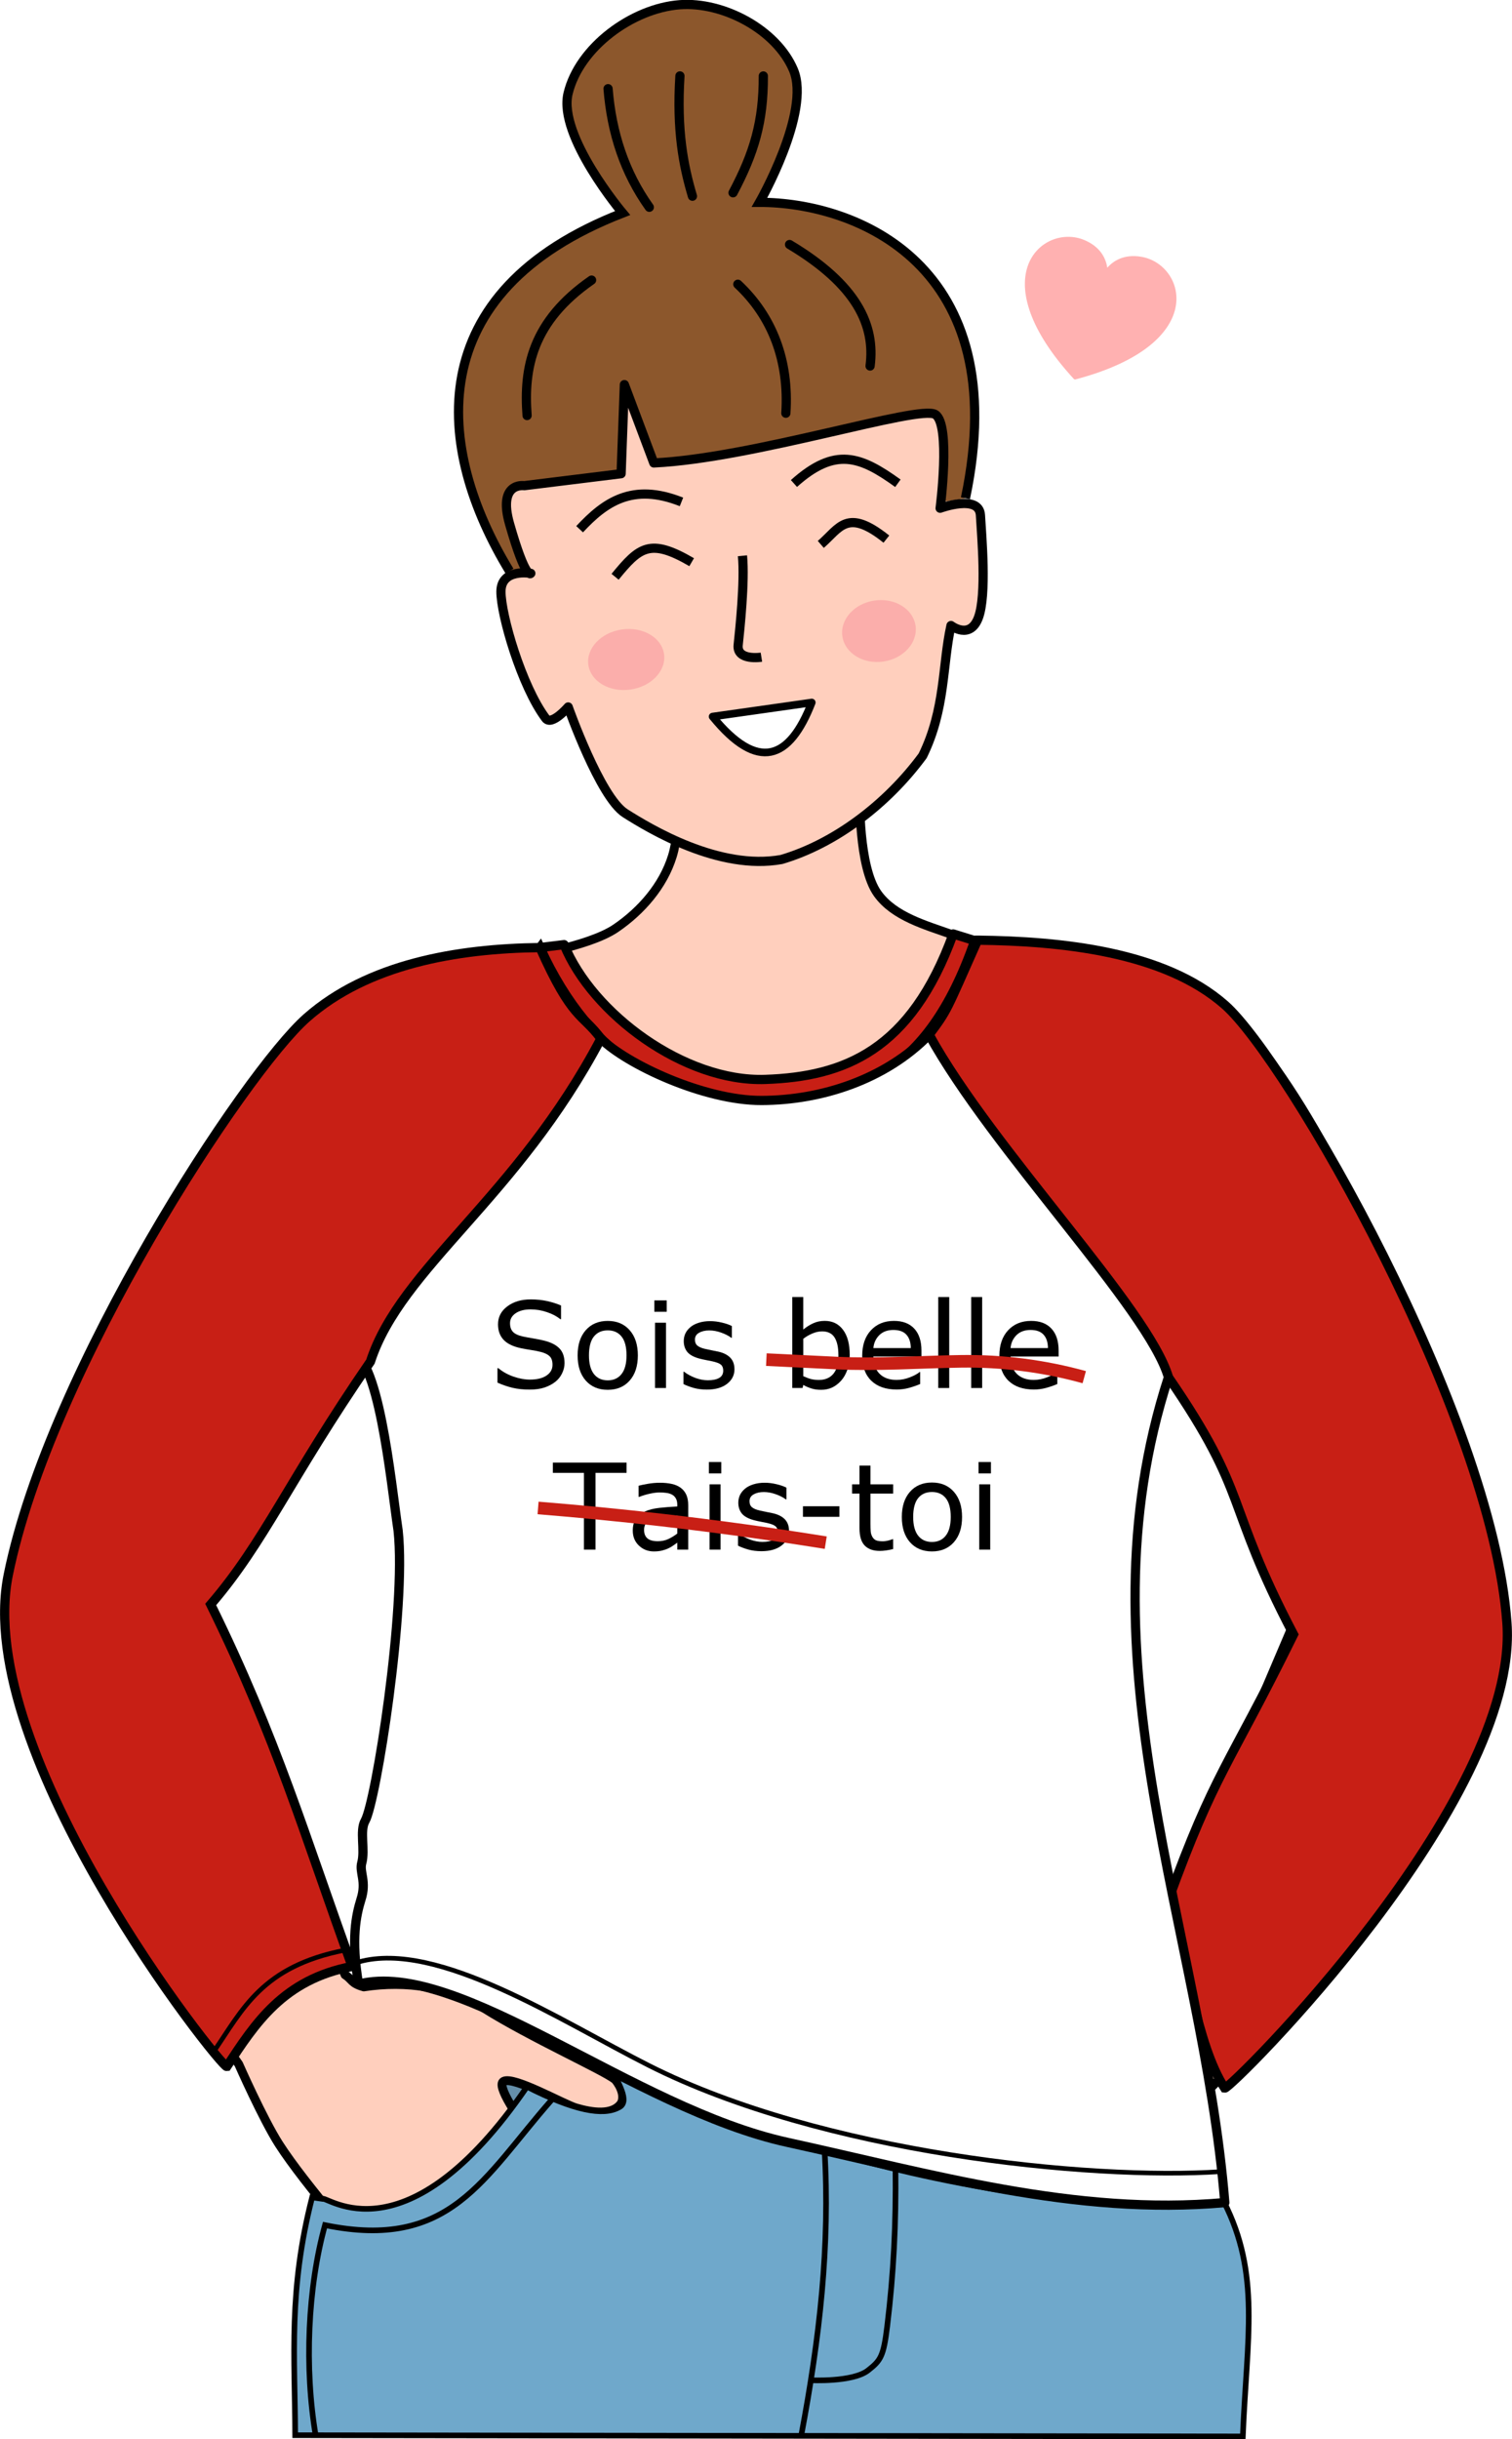
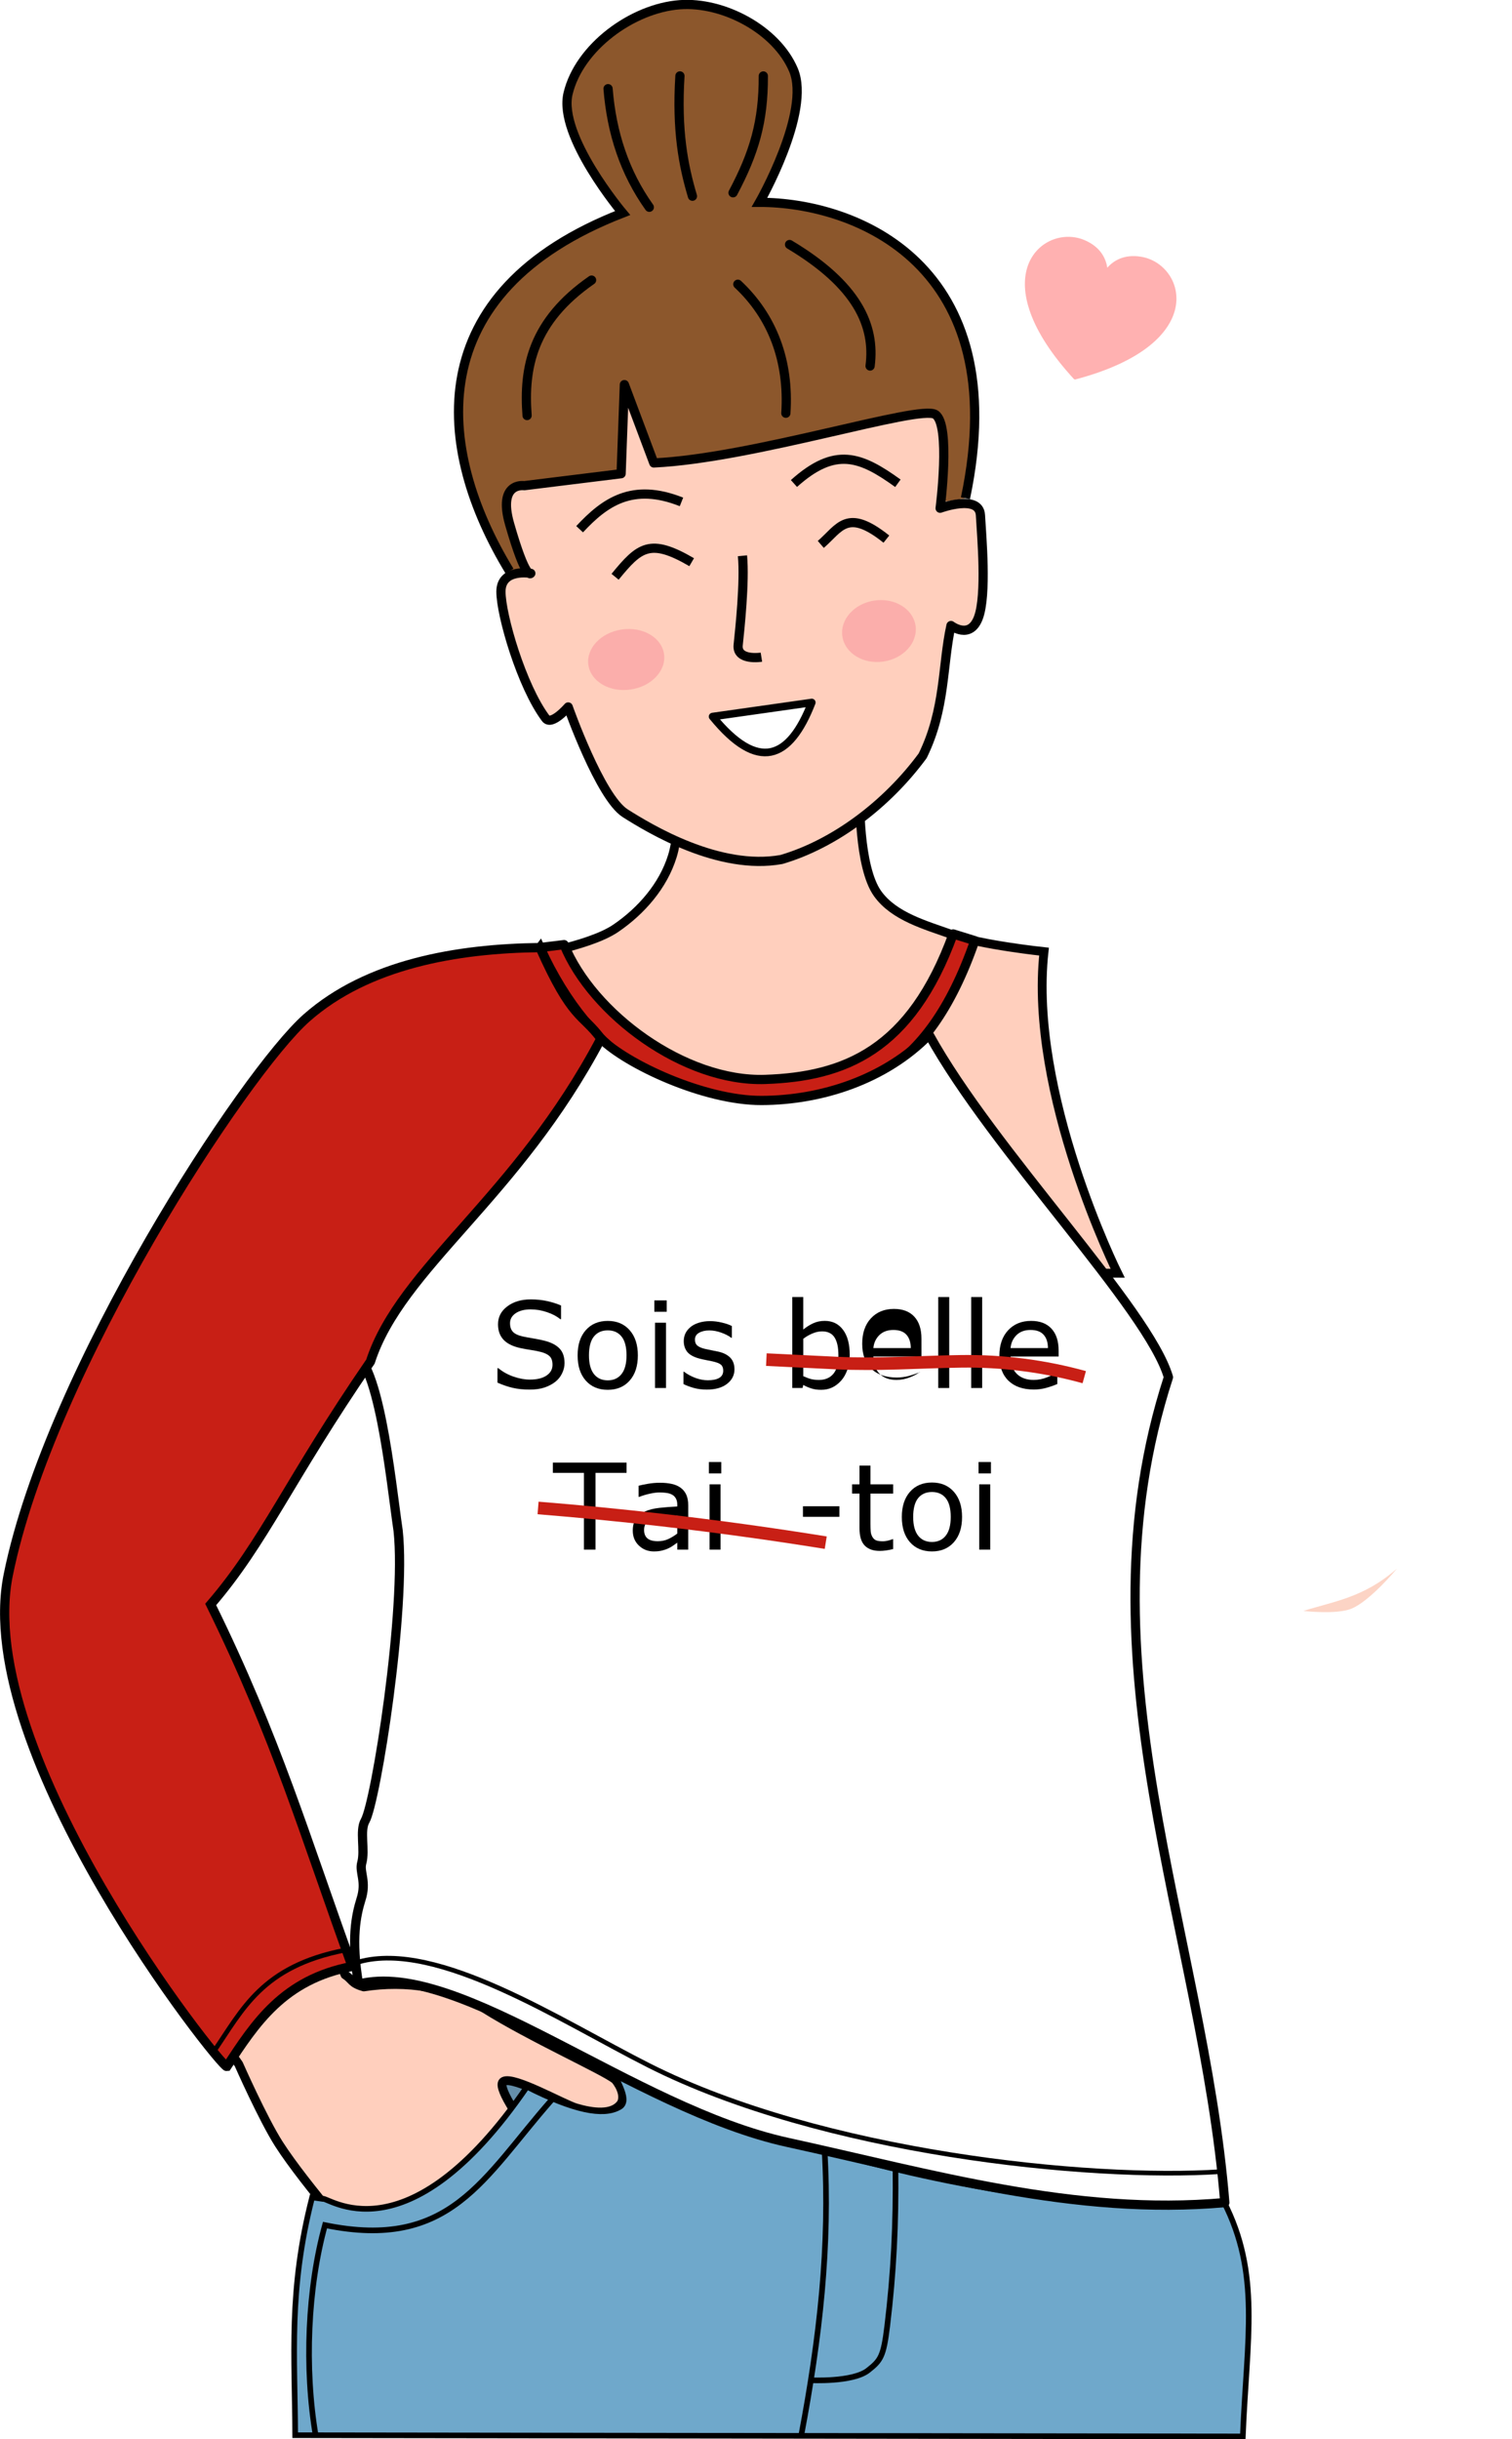
<svg xmlns="http://www.w3.org/2000/svg" xmlns:ns1="http://www.inkscape.org/namespaces/inkscape" xmlns:ns2="http://sodipodi.sourceforge.net/DTD/sodipodi-0.dtd" width="86.318mm" height="139.16mm" viewBox="0 0 86.318 139.16" version="1.1" id="svg1347" ns1:version="1.0.2 (e86c8708, 2021-01-15)" ns2:docname="Av-milkpowe-hiver.svg">
  <defs id="defs1341">
    <ns1:path-effect effect="spiro" id="path-effect2136" is_visible="true" lpeversion="1" />
    <ns1:path-effect effect="spiro" id="path-effect2134" is_visible="true" lpeversion="1" />
    <ns1:path-effect effect="spiro" id="path-effect1306" is_visible="true" lpeversion="1" />
    <ns1:path-effect effect="spiro" id="path-effect1308" is_visible="true" lpeversion="1" />
    <filter ns1:collect="always" style="color-interpolation-filters:sRGB" id="filter1435-4-1" x="-0.581" width="2.162" y="-0.612" height="2.223">
      <feGaussianBlur ns1:collect="always" stdDeviation="0.496" id="feGaussianBlur1437-4-3" />
    </filter>
    <filter ns1:collect="always" style="color-interpolation-filters:sRGB" id="filter1307-7-7" x="-0.583" width="2.167" y="-0.614" height="2.228">
      <feGaussianBlur ns1:collect="always" stdDeviation="0.498" id="feGaussianBlur1309-9-8" />
    </filter>
  </defs>
  <ns2:namedview id="base" pagecolor="#ffffff" bordercolor="#666666" borderopacity="1.0" ns1:pageopacity="0.0" ns1:pageshadow="2" ns1:zoom="0.46955663" ns1:cx="442.16042" ns1:cy="502.10035" ns1:document-units="mm" ns1:current-layer="layer1" ns1:document-rotation="0" showgrid="false" ns1:window-width="1434" ns1:window-height="851" ns1:window-x="0" ns1:window-y="23" ns1:window-maximized="0" ns1:snap-global="false" />
  <g ns1:label="Calque 1" ns1:groupmode="layer" id="layer1" transform="translate(37.321,-74.516)">
    <g id="g2254">
      <path style="fill:#658faa;fill-opacity:1;stroke:none;stroke-width:0.265px;stroke-linecap:butt;stroke-linejoin:miter;stroke-opacity:1" d="m -8.13,194.752 -0.445,-1.543 1.32,0.318 z" id="path2016" />
-       <path style="fill:#ffcfbd;fill-opacity:1;stroke:#000000;stroke-width:0.505;stroke-linecap:butt;stroke-linejoin:miter;stroke-miterlimit:4;stroke-dasharray:none;stroke-opacity:1" d="m 29.532,151.07 c 4.644,8.356 6.44,13.319 7.261,15.444 l -8.442,19.836 -0.588,10.771 c 10.634,-7.608 19.986,-27.345 19.78,-29.963 -0.079,-5.329 -7.485,-29.442 -15.882,-35.85 z" id="path2018" ns2:nodetypes="ccccccc" />
      <path style="fill:#ffcfbd;fill-opacity:1;stroke:#000000;stroke-width:0.504px;stroke-linecap:butt;stroke-linejoin:miter;stroke-opacity:1" d="m 1.323,118.902 c 0,0 0.266,2.736 -0.256,4.444 -0.523,1.707 -1.788,3.143 -3.232,4.127 -1.612,1.099 -5.607,1.676 -5.607,1.676 0.344,5.264 0.862,10.061 -2.268,17.833 12.289,0.068 36.524,0.172 36.524,0.172 0,0 -5.097,-10.242 -4.203,-18.348 0,0 -3.577,-0.375 -5.255,-0.974 -1.52,-0.543 -3.3,-1.021 -4.243,-2.331 -1.106,-1.537 -1.015,-5.589 -1.015,-5.589 -1.949,1.612 -2.953,1.258 -4.027,1.388 -1.074,0.13 -4.673,-0.802 -6.418,-2.397 z" id="path2020" ns2:nodetypes="czaccccaaczc" />
      <path style="fill:#ffb1b1;fill-opacity:1;stroke:none" ns1:connector-curvature="0" d="m 24.377,88.135 c -2.352,-0.736 -5.625,2.32 -0.374,8.023 0.009,-0.009 0.037,-0.001 0.041,0.012 7.741,-2.028 6.315,-6.586 3.785,-7.006 -0.987,-0.164 -1.591,0.233 -1.936,0.626 -0.079,-0.517 -0.373,-1.177 -1.292,-1.572 -0.074,-0.03 -0.148,-0.06 -0.224,-0.083 z" fill="none" stroke="#000000" stroke-linejoin="round" stroke-width="0.068" id="path2022" />
      <path style="fill:#ffcfbd;fill-opacity:1;stroke:#000000;stroke-width:0.505;stroke-linecap:round;stroke-linejoin:round;stroke-miterlimit:4;stroke-dasharray:none;stroke-opacity:1" d="m -1.859,194.512 c -0.494,0.704 -1.656,0.53 -2.569,0.263 -0.722,-0.211 -3.541,-1.821 -4.138,-1.521 -0.893,0.449 4.739,7.077 4.922,7.555 0.335,0.879 -0.396,2.399 -2.306,1.625 -1.014,-0.411 -2.41,-2.23 -2.41,-2.23 0,0 1.613,2.174 1.546,2.485 -0.226,1.045 -1.754,1.38 -2.545,1.079 -0.312,-0.119 -1.096,-1.052 -1.629,-1.715 0.319,0.457 0.634,1.046 0.455,1.43 -0.339,0.73 -1.558,0.844 -2.332,0.625 -0.447,-0.127 -0.928,-0.71 -1.244,-1.156 l 0.366,0.562 c -1.203,0.824 -2.126,0.253 -2.52,-0.23 0,0 -3.652,-4.132 -5.132,-6.445 -0.918,-1.434 -2.298,-4.562 -2.298,-4.562 -1.643,-2.312 -6.57,-10.04 -8.942,-15.518 -1.706,-3.942 -3.544,-6.257 -3.738,-12.332 0.533,-7.117 10.999,-24.844 16.662,-31.726 l 2.278,18.907 c -2.222,4.24 -6.123,9.153 -9.086,12.8 l 8.895,22.769 c 0.425,0.268 0.33,0.483 1.071,0.692 2.414,-0.376 4.936,0.008 6.88,1.227 2.647,1.661 6.797,3.518 7.476,4.061 0.347,0.426 0.547,0.966 0.339,1.356 z" id="path2024" ns2:nodetypes="csscsccscsscccscaccccccccc" />
      <path style="fill:#c81f15;fill-opacity:1;stroke:#000000;stroke-width:0.527;stroke-linecap:butt;stroke-linejoin:round;stroke-miterlimit:4;stroke-dasharray:none;stroke-opacity:1" d="m -6.493,128.575 c 3.005,6.546 7.646,8.893 12.82,8.758 5.029,-0.131 9.255,-1.245 12.001,-9.153 l -1.234,-0.383 c -2.415,6.654 -6.214,8.146 -10.734,8.3 -4.603,0.156 -9.87,-3.745 -11.479,-7.69 z" id="path2026" ns2:nodetypes="caccacc" />
      <path style="opacity:0.586;fill:#fab79e;fill-opacity:1;stroke:none;stroke-width:0.265px;stroke-linecap:butt;stroke-linejoin:miter;stroke-opacity:1" d="m -26.711,164.47 c -1.748,-0.557 -3.444,-0.749 -5.352,-2.424 0,0 1.541,1.864 2.618,2.298 0.846,0.341 2.735,0.125 2.735,0.125 z" id="path2028" ns2:nodetypes="ccac" />
      <path style="opacity:0.586;fill:#fab79e;fill-opacity:1;stroke:none;stroke-width:0.265px;stroke-linecap:butt;stroke-linejoin:miter;stroke-opacity:1" d="m 37.085,166.422 c 1.748,-0.557 3.444,-0.749 5.352,-2.424 0,0 -1.541,1.864 -2.618,2.298 -0.846,0.341 -2.735,0.125 -2.735,0.125 z" id="path2030" ns2:nodetypes="ccac" />
      <path style="opacity:0.185;fill:#88878e;fill-opacity:1;stroke:none;stroke-width:0.265px;stroke-linecap:butt;stroke-linejoin:miter;stroke-opacity:1" d="m -11.035,181.776 c 5.918,1.278 15.081,9.861 14.909,10.373 -0.301,0.896 -4.365,-1.763 -6.381,-2.962 -3.101,-1.844 -5.156,-5.733 -8.692,-6.447 -1.741,-0.352 -2.388,0.321 -5.175,1.264 -1.716,0.58 0.651,-3.24 5.339,-2.227 z" id="path2032" ns2:nodetypes="ssaass" />
      <path style="opacity:0.185;fill:#88878e;fill-opacity:1;stroke:none;stroke-width:0.145px;stroke-linecap:butt;stroke-linejoin:miter;stroke-opacity:1" d="m -16.75,178.631 c 0.735,-0.618 8.08,1.717 9.428,3.282 0.339,0.394 -3.875,-1.248 -5.764,-2 -0.856,-0.341 -2.349,-1.055 -2.91,-0.402 -0.661,0.037 -1.006,-0.181 -0.754,-0.88 z" id="path2034" ns2:nodetypes="csscc" ns1:transform-center-x="-0.10527335" ns1:transform-center-y="-0.10527335" />
      <path style="opacity:0.185;fill:#88878e;fill-opacity:1;stroke:none;stroke-width:0.059px;stroke-linecap:butt;stroke-linejoin:miter;stroke-opacity:1" d="m -16.648,180.971 c 1.728,-1.05 4.393,-0.668 4.724,-0.036 0.097,0.186 -1.246,-0.078 -2.062,-0.159 -0.37,-0.036 -2.127,0.136 -2.272,0.452 -0.252,0.088 -0.41,0.042 -0.39,-0.257 z" id="path2036" ns2:nodetypes="csscc" ns1:transform-center-x="-0.048751794" ns1:transform-center-y="-0.10528227" />
-       <path style="fill:#c81f15;fill-opacity:1;stroke:#000000;stroke-width:0.527;stroke-linecap:butt;stroke-linejoin:miter;stroke-miterlimit:4;stroke-dasharray:none;stroke-opacity:1" d="m 18.491,128.153 c 4.759,0.056 10.647,0.638 14.125,3.702 3.528,3.108 15.221,23.312 16.091,35.246 0.744,10.202 -15.774,26.6 -16.112,26.544 -1.625,-2.474 -2.23,-7.629 -3.23,-10.698 2.687,-7.384 3.391,-7.53 7.16,-15.185 -3.959,-7.552 -2.465,-7.876 -7.144,-14.676 -2.167,-5.429 -8.857,-10.424 -13.662,-19.536 1.083,-1.465 0.913,-1.22 2.771,-5.397 z" id="path2038" ns2:nodetypes="csscccccc" />
      <path style="fill:#6fa8cb;fill-opacity:1;stroke:#000000;stroke-width:0.321px;stroke-linecap:butt;stroke-linejoin:miter;stroke-opacity:1" d="m -18.929,199.959 c 0.234,-0.223 4.755,3.713 11.694,-6.396 2.692,1.369 4.339,1.671 5.235,1.185 0.716,-0.325 -0.143,-1.504 -0.273,-2.034 0,0 5.754,3.357 12.114,4.534 0.976,0.181 12.295,3.785 22.7,2.863 2.115,4.139 1.318,7.776 1.089,13.404 l -54.099,-0.07 c -0.017,-4.523 -0.394,-8.252 0.967,-13.569 z" id="path2040" ns2:nodetypes="ccccsccccc" />
      <path style="fill:none;stroke:#000000;stroke-width:0.321px;stroke-linecap:butt;stroke-linejoin:miter;stroke-opacity:1" d="m -5.839,194.326 c -3.895,4.427 -5.756,8.604 -12.928,7.133 -0.983,3.544 -1.193,8.149 -0.523,12.057" id="path2042" ns2:nodetypes="ccc" />
      <path style="fill:none;stroke:#000000;stroke-width:0.321px;stroke-linecap:butt;stroke-linejoin:miter;stroke-opacity:1" d="m 9.749,197.144 c 0.33,5.492 -0.286,10.795 -1.322,16.286" id="path2044" ns2:nodetypes="cc" />
      <path style="fill:none;stroke:#000000;stroke-width:0.321px;stroke-linecap:butt;stroke-linejoin:miter;stroke-opacity:1" d="m 8.936,210.308 c 0,0 2.423,0.127 3.301,-0.563 0.72,-0.565 0.883,-0.793 1.092,-2.52 0.373,-3.085 0.506,-5.825 0.472,-9.01" id="path2046" ns2:nodetypes="casc" />
      <path id="path2048" style="font-style:normal;font-weight:400;font-size:10.667px;font-family:Arial;fill:#ffffff;fill-opacity:1;fill-rule:evenodd;stroke:#000000;stroke-width:0.527;stroke-linecap:round;stroke-linejoin:round;stroke-miterlimit:4;stroke-dasharray:none;stroke-opacity:1" d="m -3.016,133.77 c -7.476,9.843 -10.306,10.222 -14.418,17.837 1.72,-0.092 2.425,7.437 2.841,10.228 0.479,4.418 -1.262,15.484 -1.885,16.56 -0.324,0.56 0.011,1.665 -0.191,2.399 -0.149,0.541 0.294,1.052 -0.047,2.094 -0.272,0.884 -0.574,2.238 -0.136,4.822 5.746,-1.467 15.626,7.095 24.507,9.032 8.201,1.789 16.387,4.2 24.947,3.432 -1.268,-15.547 -8.494,-30.876 -3.218,-47.087 -1.143,-3.917 -10.019,-12.929 -13.662,-19.536 -2.504,2.557 -6.142,3.736 -9.567,3.747 -3.275,0.01 -7.719,-2.078 -9.17,-3.527 z" ns2:nodetypes="cccssccscccac" />
      <g aria-label="Sois belle Tais-toi" id="g2084" style="font-size:6.83px;line-height:1.35;font-family:sans-serif;-inkscape-font-specification:'sans-serif, Normal';text-align:center;text-anchor:middle;stroke-width:0.233" transform="translate(-210.809,-9.856)">
        <path d="m 205.717,162.14 q 0,0.29 -0.137,0.574 -0.133,0.283 -0.377,0.48 -0.267,0.213 -0.624,0.334 -0.353,0.12 -0.854,0.12 -0.537,0 -0.967,-0.1 -0.427,-0.1 -0.87,-0.297 v -0.827 h 0.047 q 0.377,0.313 0.87,0.484 0.494,0.17 0.927,0.17 0.614,0 0.954,-0.23 0.344,-0.23 0.344,-0.614 0,-0.33 -0.163,-0.487 -0.16,-0.157 -0.49,-0.243 -0.25,-0.067 -0.544,-0.11 -0.29,-0.043 -0.617,-0.11 -0.66,-0.14 -0.98,-0.477 -0.317,-0.34 -0.317,-0.884 0,-0.624 0.527,-1.02 0.527,-0.4 1.337,-0.4 0.524,0 0.96,0.1 0.437,0.1 0.774,0.247 v 0.78 h -0.047 q -0.283,-0.24 -0.747,-0.397 -0.46,-0.16 -0.944,-0.16 -0.53,0 -0.854,0.22 -0.32,0.22 -0.32,0.567 0,0.31 0.16,0.487 0.16,0.177 0.564,0.27 0.213,0.047 0.607,0.113 0.394,0.067 0.667,0.137 0.554,0.147 0.834,0.444 0.28,0.297 0.28,0.83 z" style="font-style:normal;font-variant:normal;font-weight:normal;font-stretch:normal;font-size:6.83px;font-family:sans-serif;-inkscape-font-specification:'sans-serif, Normal';font-variant-ligatures:normal;font-variant-caps:normal;font-variant-numeric:normal;font-variant-east-asian:normal;text-align:center;text-anchor:middle;stroke-width:0.233" id="path2050" />
        <path d="m 209.902,161.697 q 0,0.91 -0.467,1.437 -0.467,0.527 -1.251,0.527 -0.79,0 -1.257,-0.527 -0.464,-0.527 -0.464,-1.437 0,-0.91 0.464,-1.437 0.467,-0.53 1.257,-0.53 0.784,0 1.251,0.53 0.467,0.527 0.467,1.437 z m -0.647,0 q 0,-0.724 -0.283,-1.074 -0.283,-0.354 -0.787,-0.354 -0.51,0 -0.794,0.354 -0.28,0.35 -0.28,1.074 0,0.7 0.283,1.064 0.283,0.36 0.79,0.36 0.5,0 0.784,-0.357 0.287,-0.36 0.287,-1.067 z" style="font-style:normal;font-variant:normal;font-weight:normal;font-stretch:normal;font-size:6.83px;font-family:sans-serif;-inkscape-font-specification:'sans-serif, Normal';font-variant-ligatures:normal;font-variant-caps:normal;font-variant-numeric:normal;font-variant-east-asian:normal;text-align:center;text-anchor:middle;stroke-width:0.233" id="path2052" />
        <path d="m 211.55,159.209 h -0.707 v -0.65 h 0.707 z m -0.04,4.349 h -0.627 v -3.725 h 0.627 z" style="font-style:normal;font-variant:normal;font-weight:normal;font-stretch:normal;font-size:6.83px;font-family:sans-serif;-inkscape-font-specification:'sans-serif, Normal';font-variant-ligatures:normal;font-variant-caps:normal;font-variant-numeric:normal;font-variant-east-asian:normal;text-align:center;text-anchor:middle;stroke-width:0.233" id="path2054" />
        <path d="m 215.418,162.484 q 0,0.51 -0.424,0.837 -0.42,0.327 -1.151,0.327 -0.414,0 -0.76,-0.097 -0.344,-0.1 -0.577,-0.217 v -0.704 h 0.033 q 0.297,0.223 0.66,0.357 0.364,0.13 0.697,0.13 0.414,0 0.647,-0.133 0.233,-0.133 0.233,-0.42 0,-0.22 -0.127,-0.334 -0.127,-0.113 -0.487,-0.193 -0.133,-0.03 -0.35,-0.07 -0.213,-0.04 -0.39,-0.087 -0.49,-0.13 -0.697,-0.38 -0.203,-0.253 -0.203,-0.62 0,-0.23 0.093,-0.434 0.097,-0.203 0.29,-0.364 0.187,-0.157 0.474,-0.247 0.29,-0.093 0.647,-0.093 0.334,0 0.674,0.083 0.344,0.08 0.57,0.197 v 0.67 h -0.033 q -0.24,-0.177 -0.584,-0.297 -0.344,-0.123 -0.674,-0.123 -0.344,0 -0.58,0.133 -0.237,0.13 -0.237,0.39 0,0.23 0.143,0.347 0.14,0.117 0.454,0.19 0.173,0.04 0.387,0.08 0.217,0.04 0.36,0.073 0.437,0.1 0.674,0.344 0.237,0.247 0.237,0.654 z" style="font-style:normal;font-variant:normal;font-weight:normal;font-stretch:normal;font-size:6.83px;font-family:sans-serif;-inkscape-font-specification:'sans-serif, Normal';font-variant-ligatures:normal;font-variant-caps:normal;font-variant-numeric:normal;font-variant-east-asian:normal;text-align:center;text-anchor:middle;stroke-width:0.233" id="path2056" />
        <path d="m 221.998,161.667 q 0,0.467 -0.133,0.84 -0.13,0.374 -0.354,0.627 -0.237,0.263 -0.52,0.397 -0.283,0.13 -0.624,0.13 -0.317,0 -0.554,-0.077 -0.237,-0.073 -0.467,-0.2 l -0.04,0.173 h -0.587 v -5.189 h 0.627 v 1.854 q 0.263,-0.217 0.56,-0.354 0.297,-0.14 0.667,-0.14 0.66,0 1.041,0.507 0.384,0.507 0.384,1.431 z m -0.647,0.017 q 0,-0.667 -0.22,-1.01 -0.22,-0.347 -0.71,-0.347 -0.273,0 -0.554,0.12 -0.28,0.117 -0.52,0.303 v 2.134 q 0.267,0.12 0.457,0.167 0.193,0.047 0.437,0.047 0.52,0 0.814,-0.34 0.297,-0.344 0.297,-1.074 z" style="font-style:normal;font-variant:normal;font-weight:normal;font-stretch:normal;font-size:6.83px;font-family:sans-serif;-inkscape-font-specification:'sans-serif, Normal';font-variant-ligatures:normal;font-variant-caps:normal;font-variant-numeric:normal;font-variant-east-asian:normal;text-align:center;text-anchor:middle;stroke-width:0.233" id="path2058" />
-         <path d="m 226.093,161.76 h -2.745 q 0,0.344 0.103,0.6 0.103,0.253 0.283,0.417 0.173,0.16 0.41,0.24 0.24,0.08 0.527,0.08 0.38,0 0.764,-0.15 0.387,-0.153 0.55,-0.3 h 0.033 v 0.684 q -0.317,0.133 -0.647,0.223 -0.33,0.09 -0.694,0.09 -0.927,0 -1.447,-0.5 -0.52,-0.504 -0.52,-1.427 0,-0.914 0.497,-1.451 0.5,-0.537 1.314,-0.537 0.754,0 1.161,0.44 0.41,0.44 0.41,1.251 z m -0.61,-0.48 q -0.003,-0.494 -0.25,-0.764 -0.243,-0.27 -0.744,-0.27 -0.504,0 -0.804,0.297 -0.297,0.297 -0.337,0.737 z" style="font-style:normal;font-variant:normal;font-weight:normal;font-stretch:normal;font-size:6.83px;font-family:sans-serif;-inkscape-font-specification:'sans-serif, Normal';font-variant-ligatures:normal;font-variant-caps:normal;font-variant-numeric:normal;font-variant-east-asian:normal;text-align:center;text-anchor:middle;stroke-width:0.233" id="path2060" />
+         <path d="m 226.093,161.76 h -2.745 q 0,0.344 0.103,0.6 0.103,0.253 0.283,0.417 0.173,0.16 0.41,0.24 0.24,0.08 0.527,0.08 0.38,0 0.764,-0.15 0.387,-0.153 0.55,-0.3 h 0.033 q -0.317,0.133 -0.647,0.223 -0.33,0.09 -0.694,0.09 -0.927,0 -1.447,-0.5 -0.52,-0.504 -0.52,-1.427 0,-0.914 0.497,-1.451 0.5,-0.537 1.314,-0.537 0.754,0 1.161,0.44 0.41,0.44 0.41,1.251 z m -0.61,-0.48 q -0.003,-0.494 -0.25,-0.764 -0.243,-0.27 -0.744,-0.27 -0.504,0 -0.804,0.297 -0.297,0.297 -0.337,0.737 z" style="font-style:normal;font-variant:normal;font-weight:normal;font-stretch:normal;font-size:6.83px;font-family:sans-serif;-inkscape-font-specification:'sans-serif, Normal';font-variant-ligatures:normal;font-variant-caps:normal;font-variant-numeric:normal;font-variant-east-asian:normal;text-align:center;text-anchor:middle;stroke-width:0.233" id="path2060" />
        <path d="m 227.678,163.558 h -0.627 v -5.189 h 0.627 z" style="font-style:normal;font-variant:normal;font-weight:normal;font-stretch:normal;font-size:6.83px;font-family:sans-serif;-inkscape-font-specification:'sans-serif, Normal';font-variant-ligatures:normal;font-variant-caps:normal;font-variant-numeric:normal;font-variant-east-asian:normal;text-align:center;text-anchor:middle;stroke-width:0.233" id="path2062" />
        <path d="m 229.558,163.558 h -0.627 v -5.189 h 0.627 z" style="font-style:normal;font-variant:normal;font-weight:normal;font-stretch:normal;font-size:6.83px;font-family:sans-serif;-inkscape-font-specification:'sans-serif, Normal';font-variant-ligatures:normal;font-variant-caps:normal;font-variant-numeric:normal;font-variant-east-asian:normal;text-align:center;text-anchor:middle;stroke-width:0.233" id="path2064" />
        <path d="m 233.924,161.76 h -2.745 q 0,0.344 0.103,0.6 0.103,0.253 0.283,0.417 0.173,0.16 0.41,0.24 0.24,0.08 0.527,0.08 0.38,0 0.764,-0.15 0.387,-0.153 0.55,-0.3 h 0.033 v 0.684 q -0.317,0.133 -0.647,0.223 -0.33,0.09 -0.694,0.09 -0.927,0 -1.447,-0.5 -0.52,-0.504 -0.52,-1.427 0,-0.914 0.497,-1.451 0.5,-0.537 1.314,-0.537 0.754,0 1.161,0.44 0.41,0.44 0.41,1.251 z m -0.61,-0.48 q -0.003,-0.494 -0.25,-0.764 -0.243,-0.27 -0.744,-0.27 -0.504,0 -0.804,0.297 -0.297,0.297 -0.337,0.737 z" style="font-style:normal;font-variant:normal;font-weight:normal;font-stretch:normal;font-size:6.83px;font-family:sans-serif;-inkscape-font-specification:'sans-serif, Normal';font-variant-ligatures:normal;font-variant-caps:normal;font-variant-numeric:normal;font-variant-east-asian:normal;text-align:center;text-anchor:middle;stroke-width:0.233" id="path2066" />
        <path d="m 209.258,168.399 h -1.774 v 4.379 h -0.66 v -4.379 h -1.774 v -0.587 h 4.209 z" style="font-style:normal;font-variant:normal;font-weight:normal;font-stretch:normal;font-size:6.83px;font-family:sans-serif;-inkscape-font-specification:'sans-serif, Normal';font-variant-ligatures:normal;font-variant-caps:normal;font-variant-numeric:normal;font-variant-east-asian:normal;text-align:center;text-anchor:middle;stroke-width:0.233" id="path2068" />
        <path d="m 212.777,172.778 h -0.624 v -0.397 q -0.083,0.057 -0.227,0.16 -0.14,0.1 -0.273,0.16 -0.157,0.077 -0.36,0.127 -0.203,0.053 -0.477,0.053 -0.504,0 -0.854,-0.334 -0.35,-0.333 -0.35,-0.85 0,-0.424 0.18,-0.684 0.183,-0.263 0.52,-0.414 0.34,-0.15 0.817,-0.203 0.477,-0.053 1.024,-0.08 v -0.097 q 0,-0.213 -0.077,-0.353 -0.073,-0.14 -0.213,-0.22 -0.133,-0.077 -0.32,-0.103 -0.187,-0.027 -0.39,-0.027 -0.247,0 -0.55,0.067 -0.303,0.063 -0.627,0.187 h -0.033 v -0.637 q 0.183,-0.05 0.53,-0.11 0.347,-0.06 0.684,-0.06 0.394,0 0.684,0.067 0.293,0.063 0.507,0.22 0.21,0.153 0.32,0.397 0.11,0.243 0.11,0.604 z m -0.624,-0.917 V 170.824 q -0.287,0.017 -0.677,0.05 -0.387,0.033 -0.614,0.097 -0.27,0.077 -0.437,0.24 -0.167,0.16 -0.167,0.444 0,0.32 0.193,0.484 0.193,0.16 0.59,0.16 0.33,0 0.604,-0.127 0.273,-0.13 0.507,-0.31 z" style="font-style:normal;font-variant:normal;font-weight:normal;font-stretch:normal;font-size:6.83px;font-family:sans-serif;-inkscape-font-specification:'sans-serif, Normal';font-variant-ligatures:normal;font-variant-caps:normal;font-variant-numeric:normal;font-variant-east-asian:normal;text-align:center;text-anchor:middle;stroke-width:0.233" id="path2070" />
        <path d="m 214.664,168.429 h -0.707 v -0.65 h 0.707 z m -0.04,4.349 h -0.627 v -3.725 h 0.627 z" style="font-style:normal;font-variant:normal;font-weight:normal;font-stretch:normal;font-size:6.83px;font-family:sans-serif;-inkscape-font-specification:'sans-serif, Normal';font-variant-ligatures:normal;font-variant-caps:normal;font-variant-numeric:normal;font-variant-east-asian:normal;text-align:center;text-anchor:middle;stroke-width:0.233" id="path2072" />
-         <path d="m 218.533,171.704 q 0,0.51 -0.424,0.837 -0.42,0.327 -1.151,0.327 -0.414,0 -0.76,-0.097 -0.344,-0.1 -0.577,-0.217 v -0.704 h 0.033 q 0.297,0.223 0.66,0.357 0.364,0.13 0.697,0.13 0.414,0 0.647,-0.133 0.233,-0.133 0.233,-0.42 0,-0.22 -0.127,-0.334 -0.127,-0.113 -0.487,-0.193 -0.133,-0.03 -0.35,-0.07 -0.213,-0.04 -0.39,-0.087 -0.49,-0.13 -0.697,-0.38 -0.203,-0.253 -0.203,-0.62 0,-0.23 0.093,-0.434 0.097,-0.203 0.29,-0.364 0.187,-0.157 0.474,-0.247 0.29,-0.093 0.647,-0.093 0.333,0 0.674,0.083 0.344,0.08 0.57,0.197 v 0.67 h -0.033 q -0.24,-0.177 -0.584,-0.297 -0.344,-0.123 -0.674,-0.123 -0.344,0 -0.58,0.133 -0.237,0.13 -0.237,0.39 0,0.23 0.143,0.347 0.14,0.117 0.454,0.19 0.173,0.04 0.387,0.08 0.217,0.04 0.36,0.073 0.437,0.1 0.674,0.344 0.237,0.247 0.237,0.654 z" style="font-style:normal;font-variant:normal;font-weight:normal;font-stretch:normal;font-size:6.83px;font-family:sans-serif;-inkscape-font-specification:'sans-serif, Normal';font-variant-ligatures:normal;font-variant-caps:normal;font-variant-numeric:normal;font-variant-east-asian:normal;text-align:center;text-anchor:middle;stroke-width:0.233" id="path2074" />
        <path d="m 221.408,170.907 h -2.081 v -0.604 h 2.081 z" style="font-style:normal;font-variant:normal;font-weight:normal;font-stretch:normal;font-size:6.83px;font-family:sans-serif;-inkscape-font-specification:'sans-serif, Normal';font-variant-ligatures:normal;font-variant-caps:normal;font-variant-numeric:normal;font-variant-east-asian:normal;text-align:center;text-anchor:middle;stroke-width:0.233" id="path2076" />
        <path d="m 224.476,172.745 q -0.177,0.047 -0.387,0.077 -0.207,0.03 -0.37,0.03 -0.57,0 -0.867,-0.307 -0.297,-0.307 -0.297,-0.984 v -1.981 h -0.424 v -0.527 h 0.424 v -1.071 h 0.627 v 1.071 h 1.294 v 0.527 H 223.182 v 1.698 q 0,0.293 0.013,0.46 0.013,0.163 0.093,0.307 0.073,0.133 0.2,0.197 0.13,0.06 0.394,0.06 0.153,0 0.32,-0.043 0.167,-0.047 0.24,-0.077 h 0.033 z" style="font-style:normal;font-variant:normal;font-weight:normal;font-stretch:normal;font-size:6.83px;font-family:sans-serif;-inkscape-font-specification:'sans-serif, Normal';font-variant-ligatures:normal;font-variant-caps:normal;font-variant-numeric:normal;font-variant-east-asian:normal;text-align:center;text-anchor:middle;stroke-width:0.233" id="path2078" />
        <path d="m 228.411,170.917 q 0,0.91 -0.467,1.437 -0.467,0.527 -1.251,0.527 -0.79,0 -1.257,-0.527 -0.464,-0.527 -0.464,-1.437 0,-0.91 0.464,-1.437 0.467,-0.53 1.257,-0.53 0.784,0 1.251,0.53 0.467,0.527 0.467,1.437 z m -0.647,0 q 0,-0.724 -0.283,-1.074 -0.283,-0.353 -0.787,-0.353 -0.51,0 -0.794,0.353 -0.28,0.35 -0.28,1.074 0,0.7 0.283,1.064 0.283,0.36 0.79,0.36 0.5,0 0.784,-0.357 0.287,-0.36 0.287,-1.067 z" style="font-style:normal;font-variant:normal;font-weight:normal;font-stretch:normal;font-size:6.83px;font-family:sans-serif;-inkscape-font-specification:'sans-serif, Normal';font-variant-ligatures:normal;font-variant-caps:normal;font-variant-numeric:normal;font-variant-east-asian:normal;text-align:center;text-anchor:middle;stroke-width:0.233" id="path2080" />
        <path d="m 230.059,168.429 h -0.707 v -0.65 h 0.707 z m -0.04,4.349 h -0.627 v -3.725 h 0.627 z" style="font-style:normal;font-variant:normal;font-weight:normal;font-stretch:normal;font-size:6.83px;font-family:sans-serif;-inkscape-font-specification:'sans-serif, Normal';font-variant-ligatures:normal;font-variant-caps:normal;font-variant-numeric:normal;font-variant-east-asian:normal;text-align:center;text-anchor:middle;stroke-width:0.233" id="path2082" />
      </g>
      <path style="fill:none;stroke:#c81f15;stroke-width:0.719;stroke-linecap:butt;stroke-linejoin:miter;stroke-miterlimit:4;stroke-dasharray:none;stroke-opacity:1" d="m 6.429,152.082 3.989,0.195 c 2.366,0.115 4.733,-0.061 7.102,-0.097 2.38,-0.036 4.764,0.269 7.058,0.903" id="path2086" ns1:path-effect="#path-effect2134" ns1:original-d="m 6.42933,152.0817 3.98856,0.19457 c 2.01073,0.0981 5.12628,-0.55316 7.10159,-0.0973 4.0935,0.94466 2.65994,0.90315 7.0582,0.90315" ns2:nodetypes="cscc" />
      <path style="fill:none;stroke:#c81f15;stroke-width:0.719;stroke-linecap:butt;stroke-linejoin:miter;stroke-miterlimit:4;stroke-dasharray:none;stroke-opacity:1" d="m -6.603,160.545 c 2.356,0.19 4.709,0.42 7.057,0.689 3.131,0.36 6.253,0.79 9.365,1.291" id="path2088" ns1:path-effect="#path-effect2136" ns1:original-d="m -6.60253,160.54525 c 1.42614,0.0138 5.6371,0.55142 7.05721,0.68948 1.9574,0.19031 7.43376,0.56704 9.36461,1.29112" ns2:nodetypes="csc" />
      <path style="fill:#c81f15;fill-opacity:1;stroke:#000000;stroke-width:0.527;stroke-linecap:butt;stroke-linejoin:miter;stroke-miterlimit:4;stroke-dasharray:none;stroke-opacity:1" d="m -6.493,128.575 c -4.759,0.056 -9.839,0.941 -13.318,4.005 -3.528,3.108 -14.659,20.052 -17.038,31.779 -2.07,10.202 12.139,28.111 12.477,28.054 1.625,-2.474 3.228,-4.965 7.155,-5.713 -2.687,-7.384 -4.306,-12.994 -8.075,-20.649 3.075,-3.573 4.441,-7.055 9.119,-13.856 1.741,-5.368 8.352,-9.314 13.158,-18.426 -1.083,-1.465 -1.619,-1.018 -3.477,-5.195 z" id="path2090" ns2:nodetypes="csscccccc" />
      <path style="fill:none;stroke:#000000;stroke-width:0.265px;stroke-linecap:butt;stroke-linejoin:miter;stroke-opacity:1" d="m -25.114,191.553 c 1.642,-2.386 2.737,-4.86 7.503,-5.785" id="path2092" ns2:nodetypes="cc" />
      <path style="fill:none;stroke:#000000;stroke-width:0.265px;stroke-linecap:butt;stroke-linejoin:miter;stroke-opacity:1" d="m -16.829,186.44 c 4.493,-1.252 11.532,3.38 16.547,5.91 9.883,4.986 25.095,6.558 32.652,6.058" id="path2094" ns2:nodetypes="csc" />
      <g id="g2130" transform="matrix(1.939,0.077,-0.077,1.939,5.278,-79.828)">
        <path style="fill:#8c572c;fill-opacity:1;stroke:#000000;stroke-width:0.271px;stroke-linecap:butt;stroke-linejoin:miter;stroke-opacity:1" d="m -3.136,96.526 c -2.336,-3.516 -2.975,-8.09 2.908,-10.649 0,0 -1.994,-2.186 -1.743,-3.449 0.272,-1.372 1.79,-2.577 3.179,-2.737 1.277,-0.148 2.873,0.62 3.42,1.784 0.569,1.212 -0.844,3.928 -0.844,3.928 2.811,-0.114 7.576,1.512 6.398,8.453" id="path2096" ns2:nodetypes="ccaaacc" />
        <path style="fill:none;stroke:#000000;stroke-width:0.271;stroke-linecap:round;stroke-linejoin:miter;stroke-miterlimit:4;stroke-dasharray:none;stroke-opacity:1" d="m 0.55,85.676 c -0.766,-0.988 -1.197,-2.143 -1.351,-3.435" id="path2098" ns2:nodetypes="cc" />
        <path style="fill:none;stroke:#000000;stroke-width:0.271;stroke-linecap:round;stroke-linejoin:miter;stroke-miterlimit:4;stroke-dasharray:none;stroke-opacity:1" d="M 1.805,85.301 C 1.502,84.414 1.261,83.393 1.297,81.782" id="path2100" ns2:nodetypes="cc" />
        <path style="fill:none;stroke:#000000;stroke-width:0.271;stroke-linecap:round;stroke-linejoin:miter;stroke-miterlimit:4;stroke-dasharray:none;stroke-opacity:1" d="m 2.994,85.153 c 0.574,-1.194 0.812,-2.125 0.754,-3.467" id="path2102" ns2:nodetypes="cc" />
        <path style="fill:none;stroke:#000000;stroke-width:0.271px;stroke-linecap:round;stroke-linejoin:round;stroke-opacity:1" d="m -2.8,91.937 c -0.162,-1.397 0.04,-2.772 1.738,-4.054" id="path2104" ns2:nodetypes="cc" />
        <path style="fill:none;stroke:#000000;stroke-width:0.271px;stroke-linecap:round;stroke-linejoin:round;stroke-opacity:1" d="m 3.242,87.834 c 1.045,0.903 1.602,2.178 1.562,3.733" id="path2106" ns2:nodetypes="cc" />
        <path style="fill:none;stroke:#000000;stroke-width:0.271px;stroke-linecap:round;stroke-linejoin:round;stroke-opacity:1" d="m 4.716,86.607 c 2.034,1.109 2.617,2.278 2.509,3.475" id="path2108" ns2:nodetypes="cc" />
        <path style="fill:#ffcfbd;fill-opacity:1;stroke:#000000;stroke-width:0.271;stroke-linecap:butt;stroke-linejoin:round;stroke-miterlimit:4;stroke-dasharray:none;stroke-opacity:1" d="m -2.803,94.001 c 0,0 -0.792,-0.092 -0.384,1.144 0.548,1.661 0.681,1.424 0.681,1.424 0,0 -0.881,-0.122 -0.857,0.568 0.025,0.69 0.72,2.761 1.462,3.672 0.185,0.227 0.649,-0.359 0.649,-0.359 0,0 1.041,2.615 1.798,3.054 0.757,0.439 2.833,1.58 4.648,1.178 1.542,-0.52 3.033,-1.737 4.032,-3.213 0.62,-1.401 0.468,-2.682 0.68,-3.858 0,0 0.575,0.412 0.797,-0.265 0.222,-0.677 0.001,-2.386 -0.06,-3.011 -0.061,-0.625 -1.193,-0.157 -1.193,-0.157 0,0 0.222,-2.466 -0.25,-2.748 -0.472,-0.281 -5.298,1.5 -8.22,1.752 l -0.956,-2.267 0.008,2.621 z" id="path2110" ns2:nodetypes="csczsczccczzczcccc" />
        <path style="fill:none;stroke:#000000;stroke-width:0.271px;stroke-linecap:butt;stroke-linejoin:miter;stroke-opacity:1" d="m -1.123,95.215 c 0.704,-0.818 1.49,-1.439 2.962,-0.921" id="path2112" ns2:nodetypes="cc" />
        <path style="fill:none;stroke:#000000;stroke-width:0.271px;stroke-linecap:butt;stroke-linejoin:miter;stroke-opacity:1" d="M 5.124,93.622 C 6.292,92.488 7.045,92.743 8.179,93.494" id="path2114" ns2:nodetypes="cc" />
        <path style="fill:none;stroke:#000000;stroke-width:0.271px;stroke-linecap:butt;stroke-linejoin:miter;stroke-opacity:1" d="m 3.695,95.805 c 0.102,0.758 0.009,2.15 -0.022,2.626 -0.031,0.476 0.697,0.331 0.697,0.331" id="path2116" ns2:nodetypes="czc" />
        <g id="g2122" transform="matrix(0.953,-0.176,0.176,0.953,-368.308,-55.767)" style="display:inline">
          <ellipse style="opacity:0.503;fill:#ee4d74;fill-opacity:1;stroke:none;stroke-width:0.265;stroke-linecap:round;stroke-linejoin:round;stroke-miterlimit:4;stroke-dasharray:none;stroke-opacity:1;filter:url(#filter1435-4-1)" id="ellipse2118" cx="345.273" cy="226.201" rx="1.025" ry="0.974" transform="matrix(1.132,0,0,0.945,-45.72,12.366)" />
          <ellipse style="opacity:0.501;fill:#ee4d74;fill-opacity:1;stroke:none;stroke-width:0.265;stroke-linecap:round;stroke-linejoin:round;stroke-miterlimit:4;stroke-dasharray:none;stroke-opacity:1;filter:url(#filter1307-7-7)" id="ellipse2120" cx="352.86" cy="226.304" rx="1.025" ry="0.974" transform="matrix(1.095,0,0,0.96,-33.535,9.112)" />
        </g>
        <path style="fill:none;stroke:#000000;stroke-width:0.271px;stroke-linecap:butt;stroke-linejoin:miter;stroke-opacity:1" d="M -0.025,96.571 C 0.657,95.666 0.957,95.388 2.209,96.053" id="path2124" ns2:nodetypes="cc" />
        <path style="fill:none;stroke:#000000;stroke-width:0.271px;stroke-linecap:butt;stroke-linejoin:miter;stroke-opacity:1" d="M 5.984,95.38 C 6.522,94.877 6.708,94.267 7.906,95.148" id="path2126" ns2:nodetypes="cc" />
        <path style="display:inline;fill:#ffffff;fill-opacity:1;stroke:#000000;stroke-width:0.225;stroke-linecap:round;stroke-linejoin:round;stroke-miterlimit:4;stroke-dasharray:none;stroke-opacity:1" d="m 3.005,100.564 c 1.399,1.58 2.311,1.182 2.898,-0.529 z" id="path2128" ns2:nodetypes="ccc" />
      </g>
    </g>
  </g>
</svg>